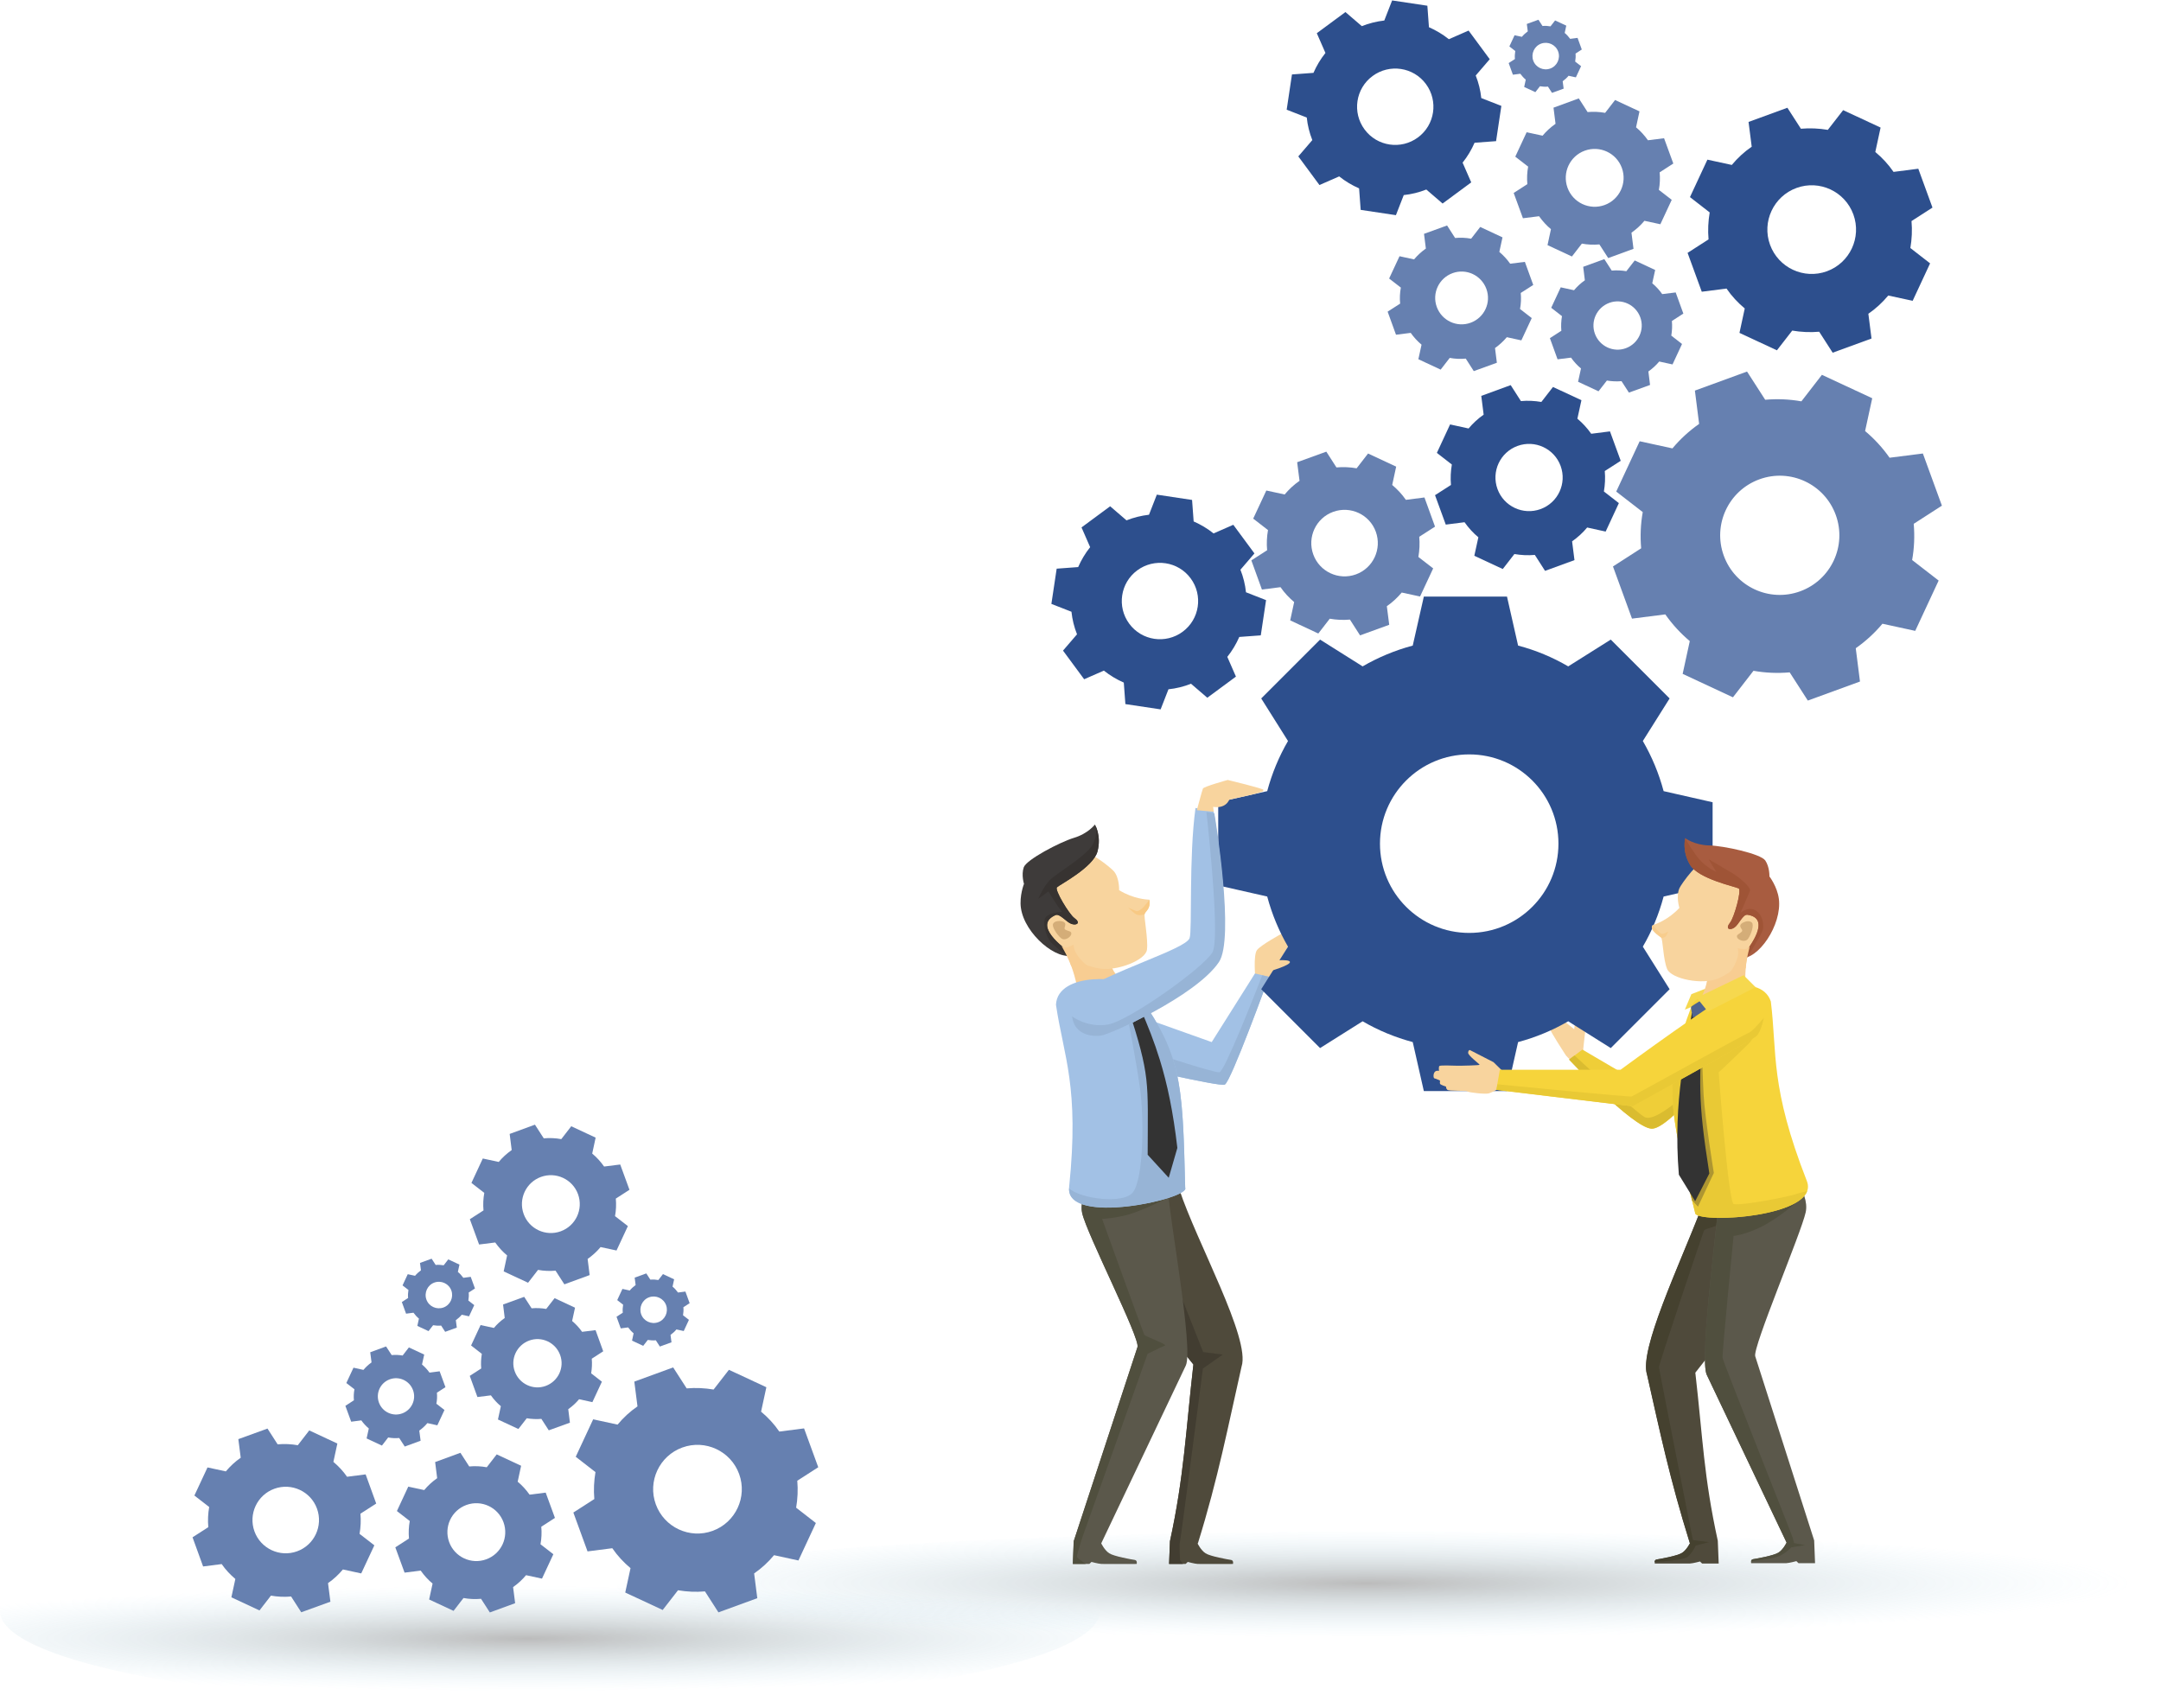
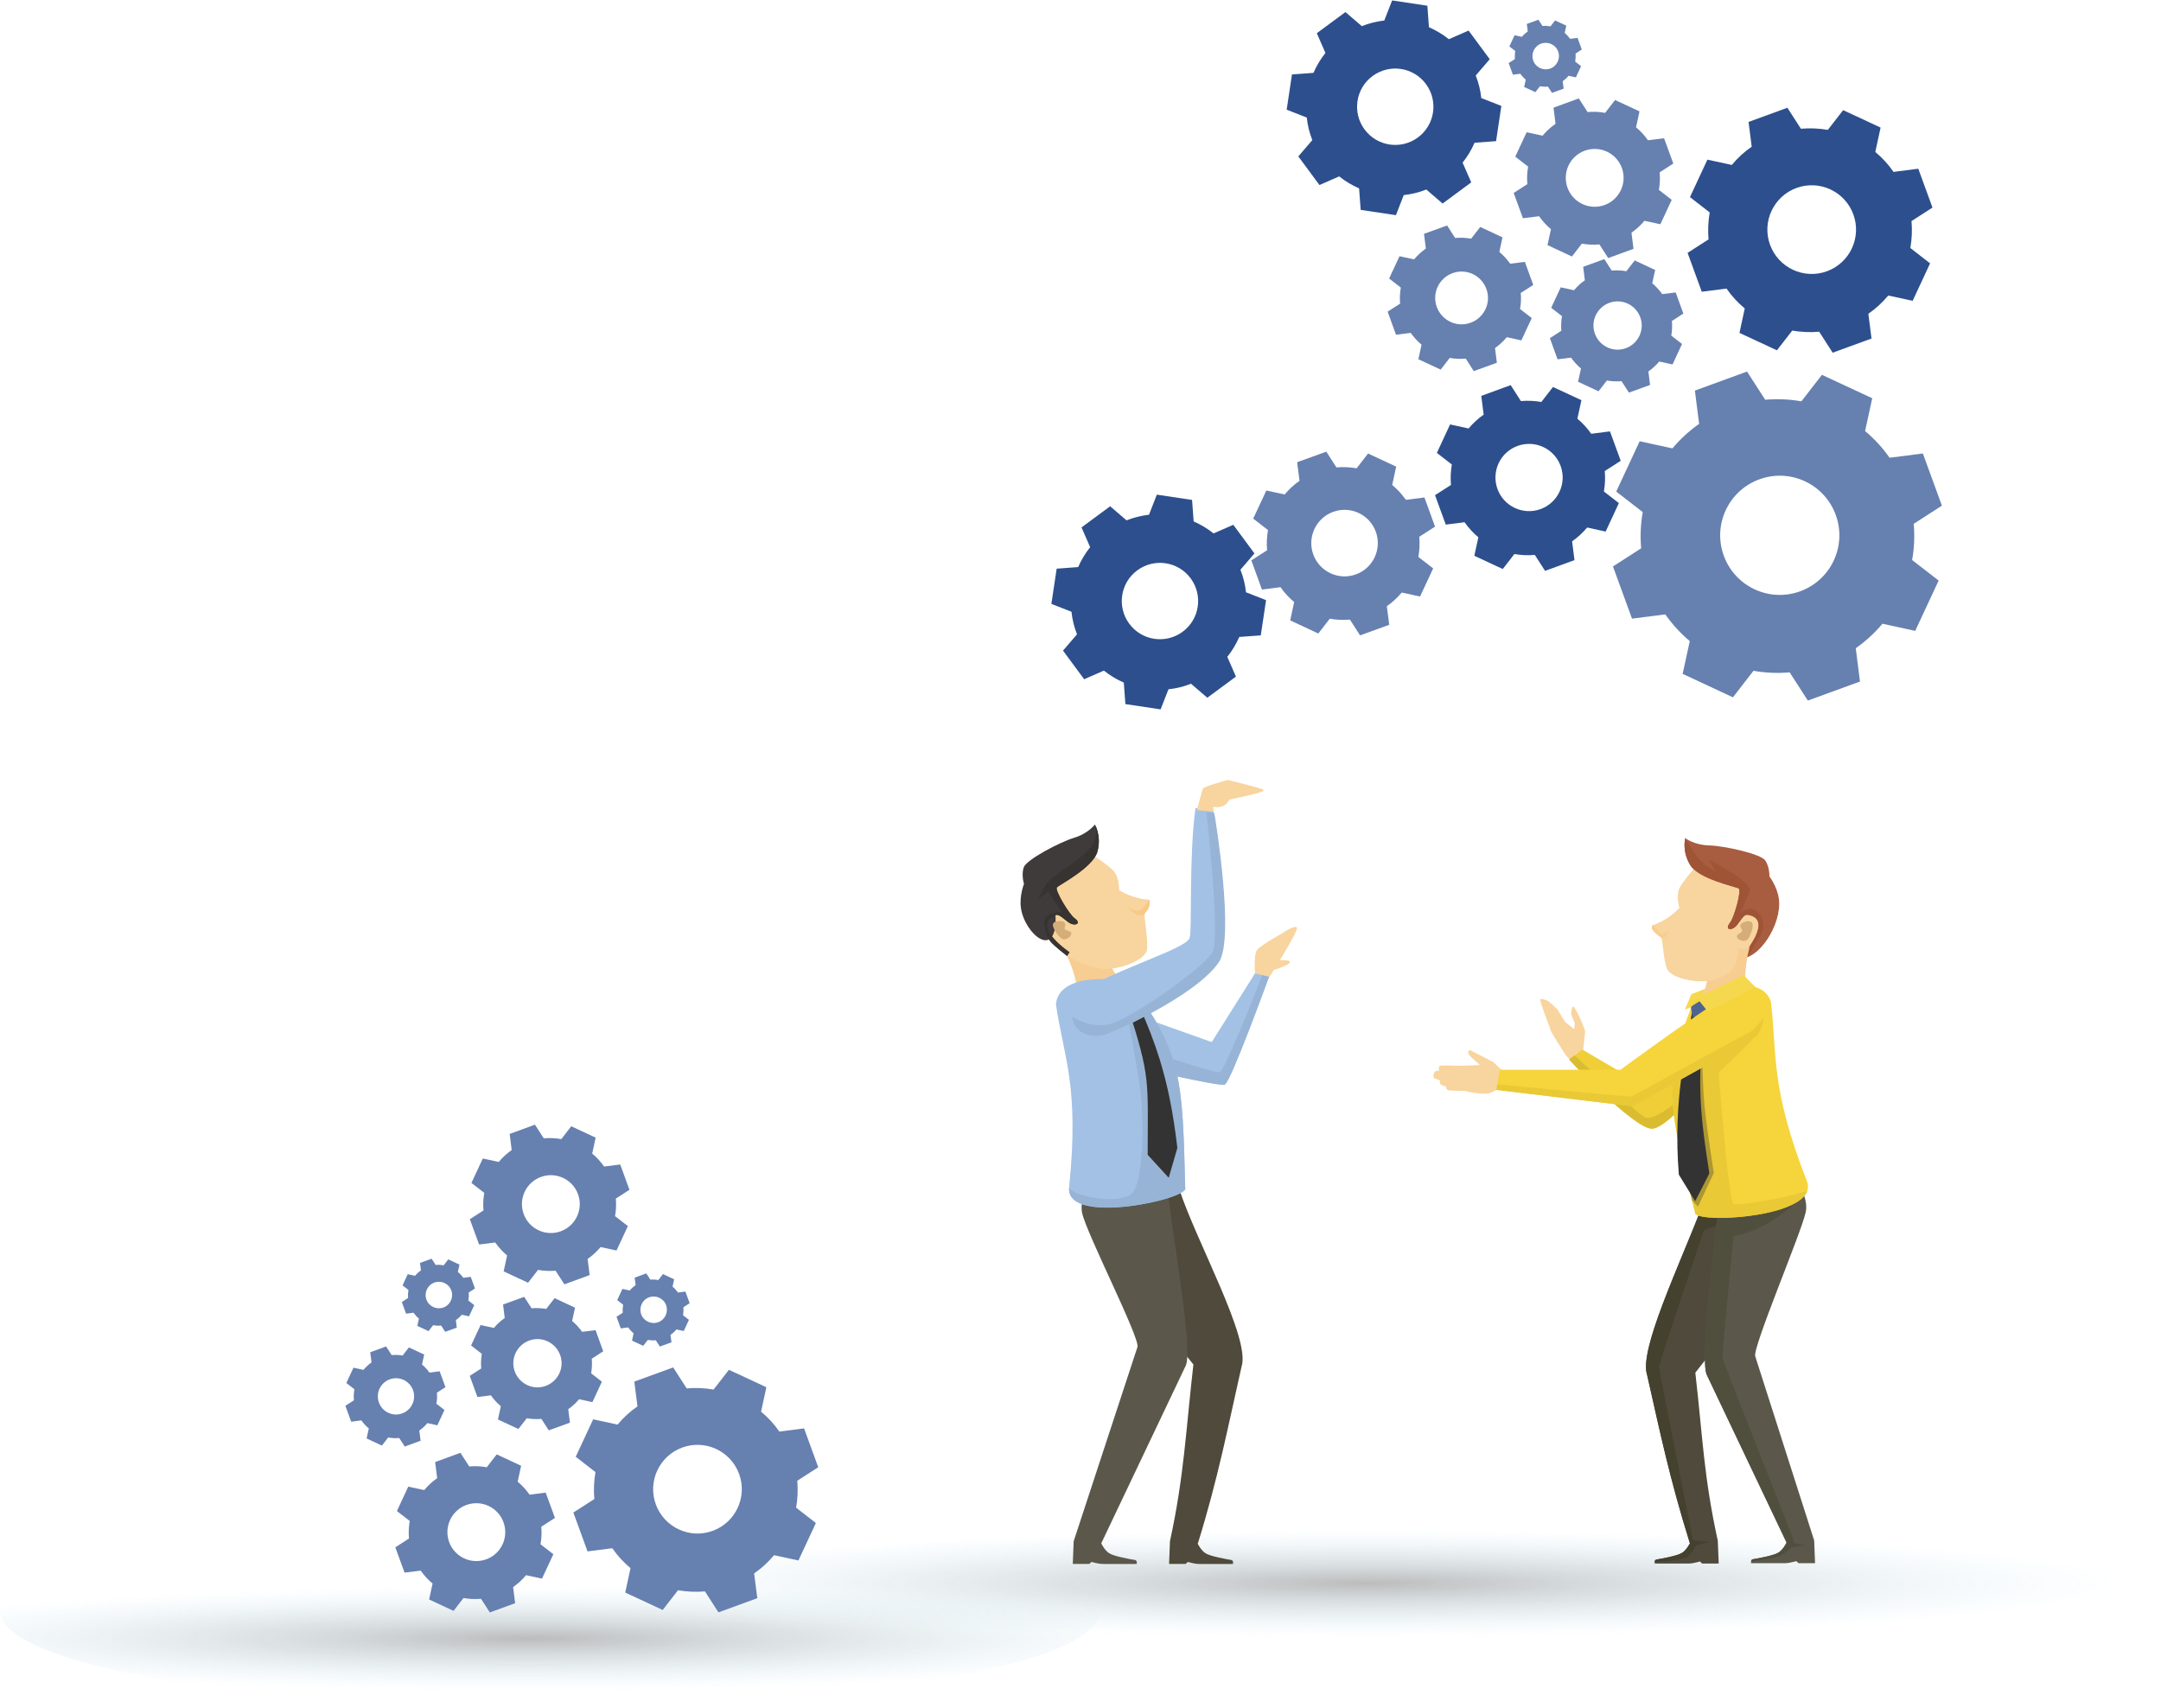
<svg xmlns="http://www.w3.org/2000/svg" width="611" height="483" viewBox="0 0 611 483" fill="none">
  <path style="mix-blend-mode:multiply" opacity="0.33" d="M392.5 466C513.174 466 611 458.613 611 449.5C611 440.387 513.174 433 392.5 433C271.826 433 174 440.387 174 449.5C174 458.613 271.826 466 392.5 466Z" fill="url(#paint0_radial_121_1465)" />
  <path style="mix-blend-mode:multiply" opacity="0.33" d="M155.5 483C241.38 483 311 470.688 311 455.5C311 440.312 241.38 428 155.5 428C69.62 428 0 440.312 0 455.5C0 470.688 69.62 483 155.5 483Z" fill="url(#paint1_radial_121_1465)" />
  <path fill-rule="evenodd" clip-rule="evenodd" d="M447.533 297.762C447.533 297.762 448.056 292.555 448.18 291.807C448.305 291.06 445.391 284.807 444.917 284.632C444.444 284.458 444.27 286.002 444.22 286.476C444.17 286.949 445.291 289.341 445.291 289.341L445.092 291.01L442.501 288.942C442.501 288.942 440.683 285.928 440.459 285.579C440.235 285.23 437.844 283.013 437.371 282.863C436.897 282.714 435.876 282.216 435.527 282.564C435.179 282.913 438.392 290.861 438.442 291.334C438.491 291.807 442.128 297.512 442.651 298.285C443.174 299.032 445.391 300.975 445.391 300.975L447.558 297.786L447.533 297.762Z" fill="#F8D49E" />
  <path fill-rule="evenodd" clip-rule="evenodd" d="M487.483 288.494L481.58 283.312C474.631 290.711 466.785 309.072 465.116 307.154L447.407 296.765L443.646 299.605C443.646 299.605 461.53 318.739 466.91 319.137C472.29 319.536 488.13 298.036 488.13 298.036L487.508 288.519L487.483 288.494Z" fill="#EFCE38" />
  <path fill-rule="evenodd" clip-rule="evenodd" d="M445.166 298.434L443.622 299.58C443.622 299.58 461.505 318.714 466.885 319.112C468.604 319.237 471.393 317.119 474.407 314.179L474.183 311.364C474.183 311.364 467.558 317.219 464.992 315.849C462.402 314.478 445.166 298.409 445.166 298.409V298.434Z" fill="#DABC30" />
  <path fill-rule="evenodd" clip-rule="evenodd" d="M482.203 279.55L478.218 281.095L476.375 285.479L481.581 283.312L482.203 279.55Z" fill="#F6D84E" />
  <path fill-rule="evenodd" clip-rule="evenodd" d="M354.953 276.76C354.953 276.76 354.28 270.033 355.426 268.588C356.597 267.143 362.276 264.054 362.276 264.054C362.276 264.054 366.161 261.338 366.684 262.285C367.207 263.257 358.664 276.635 358.664 276.635L354.928 276.735L354.953 276.76Z" fill="#F8D49E" />
  <path fill-rule="evenodd" clip-rule="evenodd" d="M316.945 285.504L342.599 294.647L354.828 275.24L358.789 276.187C358.789 276.187 347.979 306.008 346.285 306.656C344.591 307.303 320.481 301.374 318.24 301.523C315.998 301.673 312.312 297.512 310.867 292.704C309.423 287.896 316.97 285.479 316.97 285.479L316.945 285.504Z" fill="#A2C1E5" />
  <path fill-rule="evenodd" clip-rule="evenodd" d="M356.921 275.763L358.789 276.212C358.789 276.212 347.979 306.033 346.286 306.68C345.364 307.029 337.643 305.41 330.52 303.89C329.399 302.769 328.602 301.947 328.602 301.947L328.004 298.31C328.004 298.31 343.147 303.292 344.766 303.193C346.136 303.118 354.53 281.817 356.896 275.763H356.921Z" fill="#97B4D6" />
  <path fill-rule="evenodd" clip-rule="evenodd" d="M311.889 329.725C310.42 332.241 308.95 334.783 307.48 337.299C308.078 350.478 328.278 374.37 337.419 385.805C335.277 404.565 334.779 417.495 330.793 435.781L330.544 442.208H335.227L335.825 441.635C335.825 441.635 337.767 442.159 338.664 442.208C339.561 442.233 348.602 442.208 348.602 442.208C348.602 442.208 348.901 441.187 348.029 441.062C347.182 440.938 342.201 440.066 340.856 439.194C339.511 438.322 338.589 436.379 338.589 436.379H338.689C344.418 417.993 347.282 402.97 351.043 386.378C353.633 378.455 338.29 351.126 333.434 336.252C325.862 333.637 319.411 332.341 311.839 329.725H311.889Z" fill="#4F4A3B" />
-   <path fill-rule="evenodd" clip-rule="evenodd" d="M329.249 375.615C332.338 379.527 335.202 383.04 337.419 385.805C335.277 404.565 334.779 417.495 330.793 435.781L330.544 442.208H334.48L333.658 441.112C333.658 441.112 333.384 436.777 333.608 436.03C333.857 435.258 340.109 386.951 340.109 386.951L345.713 383.015L340.183 382.292L330.171 356.955L326.036 360.045L329.224 375.615H329.249Z" fill="#423D31" />
  <path fill-rule="evenodd" clip-rule="evenodd" d="M311.888 329.725C311.888 329.725 304.69 337.1 305.96 342.979C307.231 348.859 322.399 378.406 321.602 380.872L303.569 435.781L303.32 442.208H308.003L308.601 441.635C308.601 441.635 310.543 442.159 311.44 442.208C312.337 442.233 321.378 442.208 321.378 442.208C321.378 442.208 321.677 441.187 320.805 441.062C319.958 440.938 314.977 440.066 313.632 439.194C312.287 438.322 311.365 436.379 311.365 436.379L335.276 386.104C337.518 381.395 330.469 343.278 330.369 337.523C330.27 331.768 311.839 329.7 311.839 329.7L311.888 329.725Z" fill="#5B584B" />
-   <path fill-rule="evenodd" clip-rule="evenodd" d="M306.135 339.192C305.811 340.463 305.712 341.758 305.986 342.979C307.256 348.859 322.424 378.406 321.627 380.872L303.595 435.781L303.346 442.208H307.007C306.235 441.685 304.516 440.564 304.491 440.141C304.442 439.568 306.185 434.112 306.434 433.539C306.683 432.966 324.467 382.79 324.467 382.79C324.467 382.79 328.477 380.797 329.349 380.473C330.22 380.15 323.894 377.907 323.57 377.434C323.246 376.961 311.615 344.648 311.615 344.648C311.615 344.648 315.052 344.499 318.913 343.452C322.748 342.406 329.573 338.993 329.573 338.993C329.573 338.993 324.442 339.367 320.108 339.516C316.87 339.641 309.572 339.342 306.135 339.192Z" fill="#504F3E" />
  <path fill-rule="evenodd" clip-rule="evenodd" d="M377.867 132.163C379.785 131.989 381.727 132.089 383.571 132.412L386.808 128.227L394.754 131.939L393.633 137.121C395.078 138.342 396.398 139.737 397.494 141.331L402.749 140.659L405.738 148.905L401.279 151.77C401.454 153.688 401.354 155.632 401.03 157.475L405.215 160.714L401.504 168.661L396.323 167.54C395.102 168.985 393.708 170.305 392.114 171.402L392.786 176.658L384.542 179.648L381.678 175.188C379.76 175.363 377.817 175.263 375.974 174.939L372.736 179.125L364.791 175.413L365.911 170.231C364.467 169.01 363.147 167.615 362.051 166.02L356.795 166.693L353.807 158.447L358.265 155.582C358.091 153.663 358.19 151.72 358.514 149.877L354.33 146.638L358.041 138.691L363.221 139.812C364.442 138.367 365.837 137.046 367.431 135.95L366.758 130.693L375.003 127.704L377.867 132.163ZM376.945 144.72C372.063 146.488 369.548 151.895 371.316 156.778C373.085 161.661 378.49 164.177 383.371 162.408C388.253 160.639 390.769 155.233 389 150.35C387.232 145.467 381.827 142.951 376.945 144.72Z" fill="#6680B0" />
-   <path fill-rule="evenodd" clip-rule="evenodd" d="M78.498 408.385C80.415 408.211 82.358 408.31 84.201 408.634L87.439 404.449L95.385 408.161L94.264 413.343C95.709 414.564 97.028 415.959 98.124 417.553L103.38 416.881L106.369 425.127L101.91 427.992C102.085 429.91 101.985 431.853 101.661 433.697L105.846 436.936L102.134 444.883L96.954 443.762C95.733 445.207 94.339 446.527 92.745 447.624L93.417 452.88L85.173 455.87L82.308 451.41C80.391 451.585 78.448 451.485 76.605 451.161L73.367 455.347L65.421 451.635L66.542 446.453C65.098 445.232 63.778 443.837 62.682 442.242L57.426 442.915L54.438 434.669L58.896 431.804C58.721 429.885 58.821 427.942 59.145 426.098L54.961 422.86L58.672 414.912L63.852 416.034C65.073 414.589 66.468 413.268 68.062 412.172L67.389 406.915L75.633 403.926L78.498 408.385ZM77.576 420.941C72.694 422.71 70.179 428.116 71.947 432.999C73.716 437.882 79.12 440.399 84.002 438.63C88.884 436.861 91.4 431.455 89.631 426.572C87.863 421.689 82.458 419.173 77.576 420.941Z" fill="#6680B0" />
-   <path fill-rule="evenodd" clip-rule="evenodd" d="M429.226 182.538C434.257 183.858 438.989 185.851 443.398 188.417L455.428 180.844L472.066 197.486L464.494 209.519C467.035 213.904 469.027 218.662 470.372 223.694L484.221 226.834V250.352L470.372 253.491C469.027 258.523 467.06 263.257 464.494 267.666L472.066 279.699L455.428 296.341L443.398 288.768C439.014 291.309 434.257 293.302 429.226 294.647L426.088 308.499H402.575L399.437 294.647C394.406 293.302 389.674 291.334 385.265 288.768L373.235 296.341L356.597 279.699L364.169 267.666C361.628 263.282 359.636 258.523 358.291 253.491L344.442 250.352V226.834L358.291 223.694C359.636 218.662 361.603 213.929 364.169 209.519L356.597 197.486L373.235 180.844L385.265 188.417C389.649 185.876 394.406 183.883 399.437 182.538L402.575 168.686H426.088L429.226 182.538ZM415.403 213.306C401.479 213.306 390.172 224.591 390.172 238.543C390.172 252.494 401.455 263.78 415.403 263.78C429.35 263.78 440.633 252.494 440.633 238.543C440.633 224.591 429.35 213.306 415.403 213.306Z" fill="#2D4F8D" />
  <path fill-rule="evenodd" clip-rule="evenodd" d="M499.09 113.03C502.552 112.731 505.989 112.88 509.327 113.478L515.13 105.979L529.352 112.606L527.335 121.874C529.925 124.042 532.266 126.583 534.259 129.423L543.674 128.227L549.054 142.976L541.083 148.108C541.382 151.571 541.233 155.009 540.635 158.347L548.132 164.152L541.507 178.377L532.241 176.359C530.074 178.95 527.534 181.292 524.695 183.285L525.89 192.702L511.145 198.084L506.014 190.111C502.552 190.41 499.115 190.261 495.778 189.663L489.974 197.162L475.752 190.535L477.77 181.267C475.179 179.1 472.838 176.559 470.846 173.719L461.431 174.914L456.051 160.166L464.021 155.034C463.722 151.571 463.872 148.133 464.469 144.794L456.972 138.989L463.598 124.764L472.863 126.782C475.03 124.191 477.57 121.849 480.41 119.856L479.214 110.439L493.959 105.058L499.09 113.03ZM497.446 135.527C488.704 138.715 484.196 148.382 487.384 157.126C490.572 165.871 500.236 170.38 508.978 167.191C517.721 164.002 522.229 154.336 519.041 145.591C515.853 136.847 506.189 132.338 497.446 135.527Z" fill="#6680B0" />
  <path fill-rule="evenodd" clip-rule="evenodd" d="M430.023 113.404C431.965 113.229 433.908 113.329 435.801 113.653L439.089 109.418L447.134 113.155L445.988 118.386C447.458 119.607 448.778 121.052 449.898 122.646L455.204 121.974L458.242 130.295L453.734 133.185C453.909 135.128 453.809 137.071 453.485 138.965L457.719 142.253L453.983 150.3L448.753 149.154C447.532 150.624 446.088 151.944 444.494 153.065L445.166 158.372L436.847 161.411L433.958 156.902C432.015 157.077 430.072 156.977 428.18 156.653L424.892 160.888L416.847 157.151L417.993 151.919C416.523 150.699 415.203 149.254 414.082 147.659L408.777 148.332L405.738 140.011L410.246 137.121C410.072 135.178 410.172 133.235 410.496 131.341L406.261 128.053L409.997 120.006L415.228 121.152C416.448 119.682 417.893 118.361 419.487 117.24L418.814 111.934L427.133 108.894L430.023 113.404ZM429.076 126.084C424.145 127.878 421.604 133.334 423.397 138.267C425.191 143.2 430.645 145.741 435.577 143.947C440.509 142.154 443.049 136.698 441.256 131.765C439.462 126.832 434.008 124.291 429.076 126.084Z" fill="#2D4F8D" />
  <path fill-rule="evenodd" clip-rule="evenodd" d="M448.877 31.688C450.546 31.539 452.215 31.613 453.834 31.912L456.648 28.275L463.548 31.489L462.576 35.998C463.847 37.045 464.967 38.29 465.939 39.66L470.497 39.087L473.112 46.237L469.251 48.729C469.401 50.398 469.326 52.067 469.027 53.687L472.664 56.502L469.451 63.403L464.943 62.431C463.896 63.702 462.651 64.823 461.281 65.794L461.854 70.354L454.706 72.969L452.215 69.108C450.546 69.257 448.877 69.183 447.259 68.884L444.444 72.521L437.545 69.307L438.516 64.798C437.246 63.752 436.125 62.506 435.154 61.136L430.596 61.709L427.98 54.559L431.841 52.067C431.692 50.398 431.766 48.729 432.065 47.109L428.429 44.294L431.642 37.393L436.15 38.365C437.196 37.094 438.441 35.973 439.811 35.002L439.238 30.443L446.387 27.827L448.877 31.688ZM448.08 42.6C443.846 44.145 441.654 48.828 443.199 53.089C444.743 57.324 449.425 59.516 453.685 57.972C457.919 56.427 460.111 51.743 458.566 47.483C457.022 43.248 452.34 41.056 448.08 42.6Z" fill="#6680B0" />
  <path fill-rule="evenodd" clip-rule="evenodd" d="M153.742 321.862C155.411 321.712 157.079 321.787 158.698 322.086L161.513 318.448L168.412 321.662L167.441 326.172C168.711 327.218 169.832 328.464 170.803 329.834L175.361 329.261L177.976 336.411L174.116 338.902C174.265 340.571 174.19 342.241 173.892 343.86L177.528 346.675L174.315 353.576L169.807 352.604C168.761 353.875 167.515 354.996 166.145 355.968L166.718 360.527L159.57 363.143L157.079 359.281C155.41 359.431 153.742 359.356 152.123 359.057L149.308 362.694L142.409 359.481L143.38 354.971C142.11 353.925 140.989 352.679 140.018 351.309L135.46 351.882L132.845 344.732L136.705 342.241C136.556 340.571 136.631 338.902 136.929 337.283L133.293 334.468L136.506 327.567L141.014 328.538C142.06 327.268 143.306 326.147 144.676 325.175L144.103 320.616L151.251 318L153.742 321.862ZM152.945 332.774C148.711 334.318 146.519 339.002 148.063 343.262C149.607 347.497 154.29 349.69 158.549 348.145C162.783 346.6 164.975 341.917 163.431 337.657C161.886 333.421 157.204 331.229 152.945 332.774Z" fill="#6680B0" />
  <path fill-rule="evenodd" clip-rule="evenodd" d="M132.67 414.638C134.339 414.489 136.008 414.564 137.627 414.863L140.441 411.225L147.341 414.439L146.369 418.948C147.64 419.995 148.76 421.24 149.732 422.611L154.29 422.038L156.905 429.188L153.044 431.679C153.194 433.348 153.119 435.017 152.82 436.637L156.457 439.452L153.244 446.353L148.735 445.381C147.689 446.652 146.444 447.773 145.074 448.745L145.647 453.304L138.499 455.92L136.008 452.058C134.339 452.208 132.67 452.133 131.051 451.834L128.237 455.471L121.338 452.257L122.309 447.748C121.039 446.702 119.918 445.456 118.947 444.086L114.389 444.659L111.773 437.509L115.634 435.017C115.485 433.348 115.559 431.679 115.858 430.06L112.222 427.245L115.435 420.344L119.943 421.315C120.989 420.045 122.234 418.923 123.604 417.952L123.031 413.393L130.18 410.777L132.67 414.638ZM131.873 425.525C127.639 427.07 125.447 431.754 126.992 436.014C128.536 440.249 133.218 442.442 137.477 440.897C141.737 439.352 143.904 434.669 142.359 430.408C140.815 426.173 136.133 423.981 131.873 425.525Z" fill="#6680B0" />
  <path fill-rule="evenodd" clip-rule="evenodd" d="M455.702 76.507C457.096 76.383 458.491 76.457 459.836 76.681L462.202 73.642L467.981 76.333L467.159 80.095C468.205 80.967 469.151 81.988 469.973 83.159L473.784 82.686L475.951 88.665L472.713 90.757C472.838 92.153 472.763 93.548 472.539 94.893L475.577 97.26L472.887 103.04L469.126 102.218C468.255 103.264 467.233 104.211 466.063 105.033L466.536 108.844L460.558 111.012L458.466 107.773C457.071 107.898 455.677 107.823 454.332 107.599L451.965 110.638L446.187 107.948L447.009 104.186C445.963 103.314 445.016 102.292 444.194 101.121L440.384 101.595L438.217 95.616L441.455 93.523C441.33 92.128 441.405 90.733 441.629 89.387L438.59 87.02L441.28 81.241L445.041 82.063C445.913 81.016 446.934 80.07 448.105 79.248L447.632 75.436L453.609 73.268L455.702 76.507ZM455.029 85.625C451.492 86.921 449.649 90.832 450.944 94.37C452.239 97.908 456.15 99.751 459.687 98.456C463.223 97.16 465.067 93.249 463.771 89.711C462.476 86.174 458.566 84.33 455.029 85.625Z" fill="#6680B0" />
  <path fill-rule="evenodd" clip-rule="evenodd" d="M150.305 369.919C151.7 369.795 153.095 369.869 154.44 370.094L156.806 367.054L162.584 369.745L161.762 373.507C162.808 374.379 163.755 375.4 164.577 376.571L168.388 376.098L170.554 382.077L167.317 384.17C167.441 385.565 167.366 386.96 167.142 388.305L170.181 390.672L167.491 396.452L163.73 395.63C162.858 396.676 161.837 397.623 160.666 398.445L161.14 402.257L155.162 404.424L153.07 401.185C151.675 401.31 150.28 401.235 148.935 401.011L146.569 404.05L140.791 401.36L141.612 397.598C140.566 396.726 139.62 395.704 138.798 394.533L134.987 395.007L132.82 389.028L136.058 386.935C135.934 385.54 136.008 384.145 136.233 382.799L133.194 380.433L135.884 374.653L139.645 375.475C140.517 374.428 141.538 373.482 142.708 372.66L142.235 368.848L148.213 366.68L150.305 369.919ZM149.633 379.037C146.096 380.333 144.253 384.244 145.548 387.782C146.843 391.32 150.753 393.163 154.29 391.868C157.827 390.572 159.67 386.661 158.375 383.123C157.08 379.586 153.169 377.742 149.633 379.037Z" fill="#6680B0" />
  <path fill-rule="evenodd" clip-rule="evenodd" d="M110.728 383.148C111.774 383.048 112.82 383.098 113.841 383.273L115.609 380.981L119.943 382.999L119.32 385.814C120.118 386.486 120.815 387.234 121.438 388.106L124.302 387.732L125.946 392.217L123.53 393.786C123.629 394.832 123.58 395.879 123.38 396.9L125.672 398.669L123.654 403.004L120.84 402.381C120.167 403.178 119.42 403.876 118.548 404.499L118.922 407.364L114.439 409.008L112.87 406.591C111.823 406.691 110.777 406.641 109.756 406.442L107.988 408.734L103.654 406.716L104.277 403.901C103.48 403.228 102.782 402.481 102.16 401.609L99.295 401.983L97.651 397.498L100.067 395.929C99.968 394.882 100.018 393.836 100.217 392.814L97.925 391.046L99.943 386.711L102.757 387.334C103.43 386.536 104.177 385.839 105.049 385.216L104.675 382.351L109.158 380.707L110.728 383.123V383.148ZM110.205 389.999C107.539 390.971 106.17 393.911 107.141 396.576C108.112 399.242 111.051 400.612 113.716 399.641C116.381 398.669 117.751 395.729 116.78 393.064C115.809 390.398 112.87 389.028 110.205 389.999Z" fill="#6680B0" />
  <path fill-rule="evenodd" clip-rule="evenodd" d="M436.125 7.348C436.897 7.273 437.669 7.323 438.391 7.448L439.687 5.778L442.85 7.248L442.401 9.316C442.974 9.79 443.497 10.363 443.946 10.985L446.038 10.711L447.233 14L445.465 15.146C445.54 15.918 445.49 16.691 445.365 17.413L447.034 18.708L445.565 21.872L443.497 21.424C443.024 21.997 442.451 22.52 441.829 22.969L442.103 25.061L438.815 26.257L437.669 24.488C436.897 24.563 436.125 24.513 435.403 24.389L434.107 26.058L430.944 24.588L431.393 22.52C430.82 22.047 430.297 21.474 429.848 20.851L427.756 21.125L426.561 17.837L428.329 16.691C428.254 15.918 428.304 15.146 428.429 14.423L426.76 13.128L428.229 9.964L430.297 10.412C430.77 9.839 431.343 9.316 431.965 8.868L431.691 6.775L434.979 5.579L436.125 7.348ZM435.751 12.331C433.809 13.028 432.812 15.196 433.51 17.139C434.207 19.082 436.374 20.079 438.317 19.381C440.259 18.683 441.256 16.516 440.558 14.573C439.861 12.63 437.694 11.633 435.751 12.331Z" fill="#6680B0" />
  <path fill-rule="evenodd" clip-rule="evenodd" d="M123.181 357.662C123.953 357.587 124.725 357.637 125.447 357.761L126.742 356.092L129.905 357.562L129.457 359.63C130.03 360.103 130.553 360.676 131.001 361.299L133.094 361.025L134.289 364.314L132.521 365.46C132.595 366.232 132.546 367.004 132.421 367.727L134.09 369.022L132.62 372.186L130.553 371.738C130.08 372.311 129.507 372.834 128.884 373.282L129.158 375.375L125.87 376.571L124.725 374.802C123.953 374.877 123.181 374.827 122.458 374.703L121.163 376.372L118 374.902L118.448 372.834C117.875 372.361 117.352 371.788 116.904 371.165L114.812 371.439L113.616 368.15L115.385 367.004C115.31 366.232 115.36 365.46 115.484 364.737L113.815 363.442L115.285 360.278L117.352 360.726C117.826 360.153 118.398 359.63 119.021 359.182L118.747 357.089L122.035 355.893L123.181 357.662ZM122.807 362.644C120.864 363.342 119.868 365.51 120.565 367.453C121.263 369.396 123.43 370.392 125.372 369.695C127.315 368.997 128.311 366.83 127.614 364.887C126.917 362.943 124.75 361.947 122.807 362.644Z" fill="#6680B0" />
  <path fill-rule="evenodd" clip-rule="evenodd" d="M183.88 361.822C184.652 361.748 185.424 361.797 186.146 361.922L187.441 360.253L190.605 361.723L190.156 363.791C190.729 364.264 191.252 364.837 191.701 365.46L193.793 365.186L194.988 368.474L193.22 369.62C193.295 370.393 193.245 371.165 193.12 371.887L194.789 373.183L193.32 376.347L191.252 375.898C190.779 376.471 190.206 376.995 189.583 377.443L189.857 379.536L186.57 380.732L185.424 378.963C184.652 379.037 183.88 378.988 183.157 378.863L181.862 380.532L178.699 379.062L179.147 376.995C178.575 376.521 178.051 375.948 177.603 375.325L175.511 375.599L174.315 372.311L176.084 371.165C176.009 370.392 176.059 369.62 176.183 368.898L174.515 367.602L175.984 364.438L178.051 364.887C178.525 364.314 179.098 363.79 179.72 363.342L179.446 361.249L182.734 360.054L183.88 361.822ZM183.531 366.805C181.588 367.503 180.592 369.67 181.289 371.613C181.987 373.556 184.154 374.553 186.096 373.855C188.039 373.158 189.035 370.99 188.338 369.047C187.641 367.104 185.474 366.107 183.531 366.805Z" fill="#6680B0" />
  <path fill-rule="evenodd" clip-rule="evenodd" d="M318.489 147.136C320.557 146.314 322.699 145.791 324.866 145.542L327.082 139.861L337.045 141.356L337.493 147.435C339.486 148.307 341.379 149.428 343.122 150.823L348.702 148.382L354.679 156.479L350.719 161.088C351.541 163.155 352.064 165.298 352.288 167.465L357.967 169.683L356.473 179.648L350.395 180.096C349.524 182.089 348.403 183.983 347.008 185.727L349.449 191.307L341.354 197.286L336.746 193.325C334.679 194.147 332.537 194.671 330.37 194.895L328.153 200.575L318.19 199.08L317.742 193.001C315.75 192.129 313.857 191.008 312.113 189.613L306.534 192.055L300.556 183.958L304.516 179.349C303.695 177.281 303.172 175.139 302.947 172.971L297.269 170.754L298.763 160.789L304.84 160.34C305.712 158.347 306.833 156.454 308.228 154.71L305.787 149.129L313.882 143.15L318.489 147.111V147.136ZM321.553 161.262C316.746 164.8 315.75 171.576 319.286 176.359C322.823 181.168 329.598 182.164 334.38 178.626C339.187 175.089 340.183 168.312 336.647 163.529C333.11 158.721 326.335 157.724 321.553 161.262Z" fill="#2D4F8D" />
  <path fill-rule="evenodd" clip-rule="evenodd" d="M385.016 7.398C387.083 6.576 389.225 6.053 391.392 5.803L393.609 0.123L403.571 1.618L404.02 7.697C406.012 8.569 407.905 9.69 409.649 11.085L415.228 8.643L421.206 16.74L417.245 21.349C418.067 23.417 418.59 25.56 418.815 27.727L424.493 29.944L422.999 39.91L416.922 40.358C416.05 42.351 414.929 44.245 413.534 45.988L415.975 51.569L407.88 57.548L403.273 53.587C401.205 54.409 399.063 54.932 396.896 55.157L394.68 60.837L384.717 59.342L384.269 53.263C382.276 52.391 380.383 51.27 378.64 49.875L373.06 52.316L367.083 44.22L371.043 39.611C370.221 37.543 369.698 35.4 369.474 33.233L363.795 31.016L365.289 21.05L371.367 20.602C372.238 18.609 373.359 16.715 374.754 14.972L372.313 9.391L380.408 3.412L385.016 7.373V7.398ZM388.079 21.499C383.272 25.036 382.276 31.813 385.813 36.596C389.35 41.404 396.124 42.401 400.906 38.863C405.713 35.326 406.71 28.549 403.173 23.766C399.636 18.958 392.861 17.961 388.079 21.499Z" fill="#2D4F8D" />
  <path fill-rule="evenodd" clip-rule="evenodd" d="M411.417 67.289C412.936 67.14 414.48 67.215 415.95 67.489L418.515 64.175L424.817 67.115L423.92 71.225C425.066 72.197 426.112 73.318 426.984 74.564L431.143 74.041L433.509 80.568L429.972 82.835C430.122 84.355 430.047 85.899 429.773 87.369L433.086 89.935L430.147 96.238L426.037 95.341C425.066 96.487 423.945 97.534 422.7 98.406L423.223 102.566L416.697 104.933L414.43 101.395C412.911 101.545 411.367 101.47 409.897 101.196L407.332 104.51L401.03 101.57L401.927 97.459C400.781 96.487 399.735 95.366 398.864 94.121L394.704 94.644L392.338 88.117L395.875 85.85C395.725 84.33 395.8 82.785 396.074 81.315L392.761 78.749L395.7 72.446L399.81 73.343C400.781 72.197 401.902 71.151 403.148 70.279L402.624 66.118L409.15 63.752L411.417 67.289ZM410.694 77.23C406.834 78.65 404.816 82.91 406.236 86.796C407.656 90.658 411.915 92.676 415.8 91.256C419.686 89.836 421.678 85.576 420.259 81.689C418.839 77.828 414.58 75.81 410.694 77.23Z" fill="#6680B0" />
  <path fill-rule="evenodd" clip-rule="evenodd" d="M509.177 36.397C511.742 36.173 514.308 36.297 516.798 36.721L521.132 31.14L531.718 36.073L530.223 42.974C532.166 44.593 533.91 46.462 535.379 48.604L542.378 47.707L546.388 58.694L540.46 62.506C540.684 65.072 540.56 67.638 540.136 70.129L545.716 74.464L540.784 85.052L533.885 83.558C532.266 85.501 530.398 87.245 528.256 88.715L529.152 95.715L518.168 99.726L514.358 93.797C511.792 94.021 509.227 93.897 506.736 93.473L502.402 99.054L491.817 94.121L493.311 87.22C491.368 85.6 489.625 83.732 488.155 81.589L481.157 82.486L477.146 71.5L483.074 67.688C482.85 65.122 482.975 62.556 483.398 60.064L477.819 55.73L482.751 45.141L489.65 46.636C491.269 44.693 493.137 42.949 495.279 41.479L494.382 34.478L505.366 30.468L509.202 36.422L509.177 36.397ZM507.956 53.139C501.456 55.505 498.093 62.705 500.459 69.207C502.826 75.71 510.024 79.073 516.525 76.706C523.025 74.34 526.388 67.14 524.022 60.637C521.655 54.135 514.457 50.772 507.956 53.139Z" fill="#2D4F8D" />
  <path fill-rule="evenodd" clip-rule="evenodd" d="M194.141 392.565C196.706 392.341 199.272 392.466 201.762 392.889L206.096 387.309L216.682 392.241L215.187 399.142C217.13 400.762 218.873 402.63 220.343 404.773L227.342 403.876L231.352 414.863L225.424 418.674C225.648 421.24 225.524 423.807 225.1 426.298L230.679 430.633L225.748 441.221L218.849 439.726C217.23 441.669 215.362 443.413 213.22 444.883L214.116 451.884L203.132 455.895L199.321 449.965C196.756 450.19 194.191 450.065 191.7 449.642L187.366 455.222L176.781 450.289L178.275 443.388C176.332 441.769 174.589 439.9 173.119 437.758L166.12 438.655L162.11 427.668L168.038 423.856C167.814 421.29 167.939 418.724 168.362 416.233L162.783 411.898L167.714 401.31L174.614 402.805C176.233 400.861 178.101 399.118 180.243 397.648L179.346 390.647L190.33 386.636L194.166 392.59L194.141 392.565ZM192.92 409.282C186.42 411.649 183.057 418.849 185.423 425.351C187.789 431.853 194.988 435.217 201.488 432.85C207.989 430.483 211.352 423.283 208.985 416.781C206.619 410.279 199.421 406.915 192.92 409.282Z" fill="#6680B0" />
  <path fill-rule="evenodd" clip-rule="evenodd" d="M297.293 263.157C301.029 268.489 304.217 273.247 305.462 285.155C312.237 283.711 318.987 282.29 325.762 280.846C325.762 280.846 317.667 279.376 314.927 274.642C312.212 269.909 312.387 264.228 312.387 264.228C308.302 263.232 301.403 264.129 297.293 263.132V263.157Z" fill="#F8CD92" />
  <path fill-rule="evenodd" clip-rule="evenodd" d="M314.952 246.366C316.546 248.259 316.422 251.697 316.422 251.697C320.557 254.213 324.268 254.338 324.99 254.388C325.388 257.004 323.919 257.577 323.645 258.374C323.371 259.171 324.666 265.524 324.293 268.513C323.919 271.503 315.899 274.592 311.092 273.87C306.285 273.147 302.599 270.706 302.599 270.706C287.306 258.548 287.43 241.408 304.491 240.187C307.406 239.988 313.931 245.195 314.928 246.341L314.952 246.366Z" fill="#F8D49E" />
  <path fill-rule="evenodd" clip-rule="evenodd" d="M324.99 254.388C325.388 257.003 323.919 257.576 323.645 258.374C323.645 258.424 323.645 258.473 323.62 258.548C321.104 259.146 321.129 258.448 318.938 256.605L321.204 257.601C321.727 257.826 322.848 257.053 323.471 256.281C324.093 255.509 325.015 254.413 325.015 254.413L324.99 254.388Z" fill="#F8C984" />
  <path fill-rule="evenodd" clip-rule="evenodd" d="M298.563 284.084C300.73 298.783 305.239 307.179 302.275 335.729C301.129 346.816 336.547 338.943 335.102 335.879C334.33 305.385 334.205 297.936 320.307 279.126C318.29 276.137 299.062 274.567 298.563 284.084Z" fill="#A2C1E5" />
  <path fill-rule="evenodd" clip-rule="evenodd" d="M324.666 285.355C324.069 285.554 323.57 285.753 323.222 285.853C321.603 286.351 318.988 288.519 318.988 288.519C318.988 288.519 321.179 299.53 322.325 307.727C323.471 315.923 323.396 333.163 320.308 337.124C317.643 340.562 305.563 338.968 302.275 336.028C301.876 346.616 336.522 338.893 335.102 335.854C334.43 308.948 334.231 299.979 324.666 285.33V285.355Z" fill="#97B4D6" />
  <path fill-rule="evenodd" clip-rule="evenodd" d="M322.349 284.981C324.541 289.964 326.384 294.622 327.928 299.655C330.07 306.606 331.689 314.279 332.885 324.568L330.444 333.014L324.491 326.511C324.541 305.36 325.263 304.538 318.962 284.981H322.324H322.349Z" fill="#333333" />
  <path fill-rule="evenodd" clip-rule="evenodd" d="M337.991 228.453L343.147 229.425C343.495 231.268 348.925 264.801 344.442 271.453C337.966 281.07 312.038 293.751 309.572 294.025C302.075 294.872 300.107 284.632 303.32 281.643C314.454 274.268 335.176 268.439 336.347 265.25C337.119 263.107 336.098 242.33 338.016 228.478L337.991 228.453Z" fill="#A2C1E5" />
  <path fill-rule="evenodd" clip-rule="evenodd" d="M341.104 229.574L343.346 229.998C343.695 231.841 349.124 265.374 344.641 272.026C338.165 281.643 313.732 292.555 311.241 292.829C307.405 293.252 303.619 291.782 303.121 287.373C303.121 287.373 307.38 290.661 313.233 289.69C319.086 288.718 340.407 273.571 342.823 269.236C344.84 265.599 342.051 238.244 341.104 229.549V229.574Z" fill="#97B4D6" />
-   <path fill-rule="evenodd" clip-rule="evenodd" d="M288.651 256.729C288.177 253.291 289.522 249.903 289.522 249.903C289.522 249.903 288.725 247.412 289.448 245.244C290.17 243.077 299.635 238.119 303.645 236.898C307.655 235.703 309.573 233.137 309.573 233.137C309.573 233.137 311.49 236.276 310.295 240.76C309.099 245.244 299.56 250.152 298.838 250.875C298.115 251.597 302.3 258.498 303.744 259.545C305.662 260.915 304.467 261.712 302.997 261.239C301.528 260.765 299.635 258.199 298.439 258.722C292.063 261.538 300.158 267.791 303.595 269.983C299.012 271.902 289.697 264.154 288.651 256.705V256.729Z" fill="#3E3B3A" />
+   <path fill-rule="evenodd" clip-rule="evenodd" d="M288.651 256.729C288.177 253.291 289.522 249.903 289.522 249.903C289.522 249.903 288.725 247.412 289.448 245.244C290.17 243.077 299.635 238.119 303.645 236.898C307.655 235.703 309.573 233.137 309.573 233.137C309.573 233.137 311.49 236.276 310.295 240.76C309.099 245.244 299.56 250.152 298.838 250.875C298.115 251.597 302.3 258.498 303.744 259.545C305.662 260.915 304.467 261.712 302.997 261.239C301.528 260.765 299.635 258.199 298.439 258.722C299.012 271.902 289.697 264.154 288.651 256.705V256.729Z" fill="#3E3B3A" />
  <path fill-rule="evenodd" clip-rule="evenodd" d="M309.572 233.162C309.572 233.162 311.49 236.301 310.294 240.785C309.099 245.269 299.559 250.177 298.837 250.9C298.115 251.622 302.299 258.523 303.744 259.57C305.661 260.94 304.466 261.737 302.996 261.264C301.527 260.79 299.634 258.224 298.438 258.747C292.71 261.264 298.687 266.57 302.423 269.236L301.726 270.307H301.651C301.203 269.958 298.264 267.666 297.093 266.371C295.823 264.976 294.553 260.691 295.674 259.345C296.795 257.975 300.107 257.801 300.232 257.826C300.356 257.826 299.783 257.228 298.986 256.082C298.189 254.936 296.421 252.021 296.421 252.021C296.421 252.021 293.507 254.313 293.581 254.064C293.656 253.815 295.026 250.775 296.745 248.932C298.463 247.088 307.206 242.031 308.924 238.817C310.643 235.603 309.597 233.137 309.597 233.137L309.572 233.162Z" fill="#373331" />
  <path fill-rule="evenodd" clip-rule="evenodd" d="M299.46 260.417C299.46 260.417 298.987 260.417 298.513 260.566C298.239 260.666 297.941 260.865 297.766 261.164C297.293 261.986 298.887 264.353 300.008 265.275C301.129 266.196 302.822 264.851 302.897 264.104C302.972 263.356 302.424 263.356 301.627 263.057C300.83 262.758 300.929 262.534 301.154 261.762C301.502 260.641 300.282 260.441 299.46 260.392V260.417Z" fill="#D4AD78" />
-   <path fill-rule="evenodd" clip-rule="evenodd" d="M300.133 267.442C300.133 267.442 300.93 268.09 301.752 267.866C302.574 267.641 303.545 267.068 303.545 267.068C303.545 270.731 308.925 274.169 308.701 274.119C308.452 274.069 303.022 274.119 302.748 272.823C302.474 271.553 300.133 267.442 300.133 267.442Z" fill="#F8CD92" />
  <path fill-rule="evenodd" clip-rule="evenodd" d="M338.39 229.076C338.39 229.076 339.884 223.545 340.108 222.972C340.332 222.399 347.132 220.531 347.132 220.531C347.132 220.531 357.468 223.022 357.244 223.346C356.995 223.67 357.493 223.62 356.597 223.919C354.529 224.666 349.797 225.588 347.58 226.086C346.31 228.901 342.997 228.129 342.997 228.129L343.172 229.524L338.39 229.076Z" fill="#F8D49E" />
  <path fill-rule="evenodd" clip-rule="evenodd" d="M358.789 271.727C358.789 271.727 364.492 271.03 364.717 271.976C364.941 272.948 358.614 274.742 358.614 274.742L358.764 271.727H358.789Z" fill="#F8D49E" />
  <path fill-rule="evenodd" clip-rule="evenodd" d="M504.594 329.601C506.063 332.117 507.533 334.658 509.002 337.174C508.405 350.353 488.479 376.687 479.338 388.122C481.48 406.882 481.704 417.395 485.689 435.656L485.939 442.084H481.256L480.658 441.511C480.658 441.511 478.716 442.034 477.819 442.084C476.922 442.109 467.881 442.084 467.881 442.084C467.881 442.084 467.582 441.062 468.454 440.938C469.301 440.813 474.282 439.941 475.627 439.069C476.972 438.197 477.894 436.254 477.894 436.254H477.794C472.065 417.868 469.475 405.287 465.714 388.67C463.124 380.748 478.192 351.001 483.049 336.103C490.621 333.487 497.072 332.192 504.644 329.576L504.594 329.601Z" fill="#4F4A3B" />
  <path fill-rule="evenodd" clip-rule="evenodd" d="M467.807 441.685C467.807 441.386 467.931 441.013 468.405 440.938C469.251 440.813 474.233 439.941 475.578 439.069C476.923 438.197 477.844 436.254 477.844 436.254H477.745C472.016 417.868 469.426 405.287 465.665 388.67C463.373 381.694 474.831 357.728 480.883 341.958C483.922 342.007 487.558 342.057 487.982 341.958C488.704 341.808 488.38 345.72 488.38 345.72C488.38 345.72 482.054 347.414 481.805 347.887C481.555 348.36 468.977 385.805 469.052 386.602C469.127 387.399 478.641 435.457 478.641 435.457L483.224 436.03L479.463 437.002C479.463 437.002 478.492 439.094 477.172 440.191C476.076 441.087 469.974 441.536 467.807 441.66V441.685Z" fill="#45412F" />
  <path fill-rule="evenodd" clip-rule="evenodd" d="M504.619 329.501C504.619 329.501 511.817 336.875 510.547 342.755C509.276 348.634 495.478 381.022 496.275 383.488L512.938 435.557L513.187 441.984H508.504L507.907 441.411C507.907 441.411 505.964 441.934 505.067 441.984C504.17 442.009 495.129 441.984 495.129 441.984C495.129 441.984 494.83 440.963 495.702 440.838C496.549 440.714 501.53 439.842 502.875 438.97C504.22 438.098 505.142 436.155 505.142 436.155L482.576 388.72C480.334 384.011 486.013 343.054 486.113 337.274C486.213 331.494 504.644 329.451 504.644 329.451L504.619 329.501Z" fill="#5B584B" />
  <path fill-rule="evenodd" clip-rule="evenodd" d="M495.105 441.411C495.155 441.162 495.304 440.913 495.703 440.863C496.55 440.739 501.531 439.867 502.876 438.995C504.221 438.123 505.143 436.179 505.143 436.179L482.577 388.745C480.584 384.584 484.794 352.122 485.89 340.637L497.671 340.139C499.838 340.612 507.708 340.139 507.708 340.139C507.708 340.139 502.976 344.324 498.243 346.741C493.511 349.158 490.149 349.457 490.149 349.457C490.149 349.457 486.861 382.815 487.035 383.936C487.185 385.058 506.737 434.186 506.836 434.71C506.961 435.233 507.26 436.304 507.26 436.304L510.398 436.877L506.438 437.525C506.438 437.525 505.118 439.045 503.1 439.966C501.432 440.739 496.674 441.287 495.155 441.436L495.105 441.411Z" fill="#504F3E" />
  <path fill-rule="evenodd" clip-rule="evenodd" d="M496.325 262.634C494.133 268.763 492.34 274.194 494.307 286.027C487.408 286.451 484.544 285.728 477.645 286.152C477.645 286.152 481.032 283.711 482.402 278.429C483.772 273.147 482.078 267.716 482.078 267.716C485.739 265.648 492.639 264.677 496.325 262.634Z" fill="#F8CD92" />
  <path fill-rule="evenodd" clip-rule="evenodd" d="M474.83 251.174C473.809 253.441 474.83 256.705 474.83 256.705C471.517 260.242 467.981 261.338 467.283 261.588C466.162 262.783 469.052 264.602 469.625 265.05C470.197 265.499 470.197 271.204 471.368 273.994C472.539 276.785 481.406 278.603 485.864 276.635C490.322 274.667 493.212 271.329 493.212 271.329C504.694 255.534 500.011 239.041 483.249 242.429C480.384 243.002 475.478 249.779 474.83 251.149V251.174Z" fill="#F8D49E" />
  <path fill-rule="evenodd" clip-rule="evenodd" d="M467.309 261.588C466.188 262.783 469.077 264.602 469.65 265.05C469.7 265.075 469.725 265.15 469.774 265.25C470.198 265.15 470.547 265.026 470.746 264.926C471.269 264.652 471.667 263.356 471.667 263.356C471.667 263.356 470.173 264.328 469.625 263.979C469.077 263.63 467.309 261.588 467.309 261.588Z" fill="#F8CD8D" />
  <path fill-rule="evenodd" clip-rule="evenodd" d="M500.684 283.162C502.502 297.911 500.41 307.204 510.871 333.936C514.931 344.324 478.716 346.168 479.264 342.83C471.866 313.233 470.023 306.008 478.392 284.184C479.538 280.771 497.645 274.119 500.684 283.162Z" fill="#F6D43B" />
  <path fill-rule="evenodd" clip-rule="evenodd" d="M510.946 336.801C508.056 344.648 478.741 345.844 479.264 342.854C474.706 324.568 472.24 314.827 473.012 304.912C473.261 304.762 473.51 304.588 473.759 304.388C475.453 303.093 495.802 291.708 495.802 291.708C495.802 291.708 496.524 293.028 494.357 295.146C492.191 297.263 486.736 302.595 485.939 303.168C485.939 303.168 488.654 340.189 490.223 340.463C492.788 340.911 505.865 338.32 507.733 337.648C508.629 337.324 509.875 337.025 510.946 336.801Z" fill="#E9C935" />
  <path fill-rule="evenodd" clip-rule="evenodd" d="M478.417 339.416C477.521 335.804 476.724 332.54 476.026 329.551L478.094 302.445L481.307 299.904C481.307 299.904 481.356 303.317 481.68 309.595C482.004 315.898 484.57 331.644 484.57 331.644L480.086 341.185L478.417 339.416Z" fill="#AE9631" />
  <path fill-rule="evenodd" clip-rule="evenodd" d="M478.342 286.476C476.997 295.843 472.912 310.816 474.681 332.142L479.289 339.641L483.299 331.793C479.886 310.218 480.559 306.531 481.406 286.027L478.342 286.476Z" fill="#333333" />
  <path fill-rule="evenodd" clip-rule="evenodd" d="M482.925 284.184L481.53 287.348L478.591 287.622C478.591 287.622 478.018 284.931 478.143 284.707C478.267 284.458 480.683 283.013 480.683 283.013L482.95 284.184H482.925Z" fill="#4F648E" />
  <path fill-rule="evenodd" clip-rule="evenodd" d="M502.951 254.138C502.502 250.676 500.286 247.811 500.286 247.811C500.286 247.811 500.385 245.195 499.115 243.301C497.845 241.408 487.409 239.141 483.224 239.041C479.04 238.941 476.499 236.998 476.499 236.998C476.499 236.998 475.478 240.536 477.844 244.522C480.211 248.533 490.696 250.7 491.593 251.199C492.49 251.697 490.298 259.47 489.177 260.84C487.708 262.684 489.077 263.132 490.348 262.285C491.643 261.438 492.764 258.473 494.059 258.648C500.958 259.644 494.806 267.841 492.091 270.88C497.023 271.528 503.922 261.538 502.951 254.114V254.138Z" fill="#A85C40" />
  <path fill-rule="evenodd" clip-rule="evenodd" d="M476.499 236.998C476.499 236.998 475.478 240.536 477.844 244.522C480.211 248.533 490.696 250.7 491.593 251.199C492.49 251.697 490.298 259.47 489.177 260.84C487.708 262.684 489.077 263.132 490.348 262.285C491.643 261.438 492.764 258.473 494.059 258.648C500.136 259.545 496.076 265.997 493.187 269.61L493.984 270.656H494.034C494.408 270.033 497.944 264.502 498.393 262.958C498.866 261.313 498.243 258.349 496.151 257.302C494.059 256.256 492.066 258.174 492.066 258.174C492.066 258.174 494.432 252.843 494.781 251.871C495.13 250.9 491.942 248.184 489.7 246.814C487.459 245.444 483.449 243.177 483.175 242.977C482.901 242.778 485.267 246.515 485.267 246.515C485.267 246.515 481.979 245.269 479.463 241.707C476.948 238.144 476.524 236.973 476.524 236.973L476.499 236.998Z" fill="#9F5436" />
  <path fill-rule="evenodd" clip-rule="evenodd" d="M493.511 260.591C493.511 260.591 493.959 260.442 494.458 260.491C494.756 260.516 495.08 260.616 495.329 260.865C496.002 261.538 495.105 264.228 494.258 265.424C493.411 266.62 491.444 265.773 491.17 265.075C490.896 264.378 491.444 264.228 492.116 263.73C492.814 263.232 492.664 263.033 492.216 262.36C491.593 261.388 492.689 260.865 493.486 260.591H493.511Z" fill="#D4AD78" />
  <path fill-rule="evenodd" clip-rule="evenodd" d="M494.731 267.542C494.731 267.542 494.133 268.364 493.261 268.389C492.415 268.389 491.319 268.09 491.319 268.09C492.315 271.603 488.006 276.361 488.23 276.261C488.454 276.162 493.71 274.742 493.635 273.421C493.56 272.101 494.731 267.542 494.731 267.542Z" fill="#F8CD92" />
  <path fill-rule="evenodd" clip-rule="evenodd" d="M424.817 302.819L422.276 300.328L415.576 296.89C415.576 296.89 415.128 296.89 415.103 297.687C415.078 298.484 418.44 300.925 418.341 301.075C418.241 301.224 412.911 301.374 411.716 301.324C410.52 301.274 407.257 301.175 406.983 301.399C406.709 301.623 406.859 302.794 406.859 302.794C406.859 302.794 406.087 302.57 405.638 303.118C405.19 303.666 405.24 304.862 405.588 304.912C405.937 304.961 407.158 305.534 407.158 305.534C407.158 305.534 407.058 306.182 407.158 306.456C407.282 306.73 408.876 307.253 408.876 307.253C408.876 307.253 408.752 307.677 409.2 308.125C409.648 308.574 414.43 308.275 414.879 308.599C415.327 308.923 420.01 309.446 420.981 309.147C421.952 308.848 424.045 307.677 424.045 307.677L424.817 302.844V302.819Z" fill="#F8D49E" />
  <path fill-rule="evenodd" clip-rule="evenodd" d="M499.164 285.081C498.691 282.515 494.905 279.625 491.617 279.949C488.33 280.272 458.192 302.47 458.192 302.47H424.07L423.073 308.15L461.58 312.784C461.58 312.784 494.656 294.523 496.499 293.003C498.342 291.483 499.139 285.056 499.139 285.056L499.164 285.081Z" fill="#F6D43B" />
  <path fill-rule="evenodd" clip-rule="evenodd" d="M423.373 306.606L423.099 308.175L461.605 312.809C461.605 312.809 494.681 294.548 496.525 293.028C497.571 292.156 498.293 289.715 498.716 287.771C497.421 289.316 495.279 291.782 494.308 292.106C492.913 292.58 461.929 309.795 461.356 310.019C460.858 310.243 429.475 307.179 423.373 306.581V306.606Z" fill="#E9C935" />
  <path fill-rule="evenodd" clip-rule="evenodd" d="M492.988 275.738L496.375 279.126L486.661 284.084L482.876 286.027L479.737 282.116L492.988 275.738Z" fill="#F6D84E" />
  <defs>
    <radialGradient id="paint0_radial_121_1465" cx="0" cy="0" r="1" gradientUnits="userSpaceOnUse" gradientTransform="translate(386.37 447.657) scale(215.686 15.342)">
      <stop stop-color="#333333" />
      <stop offset="1" stop-color="#8ED4F2" stop-opacity="0" />
    </radialGradient>
    <radialGradient id="paint1_radial_121_1465" cx="0" cy="0" r="1" gradientUnits="userSpaceOnUse" gradientTransform="translate(149.16 463.289) scale(195.406 14.81)">
      <stop stop-color="#333333" />
      <stop offset="1" stop-color="#8ED4F2" stop-opacity="0" />
    </radialGradient>
  </defs>
</svg>